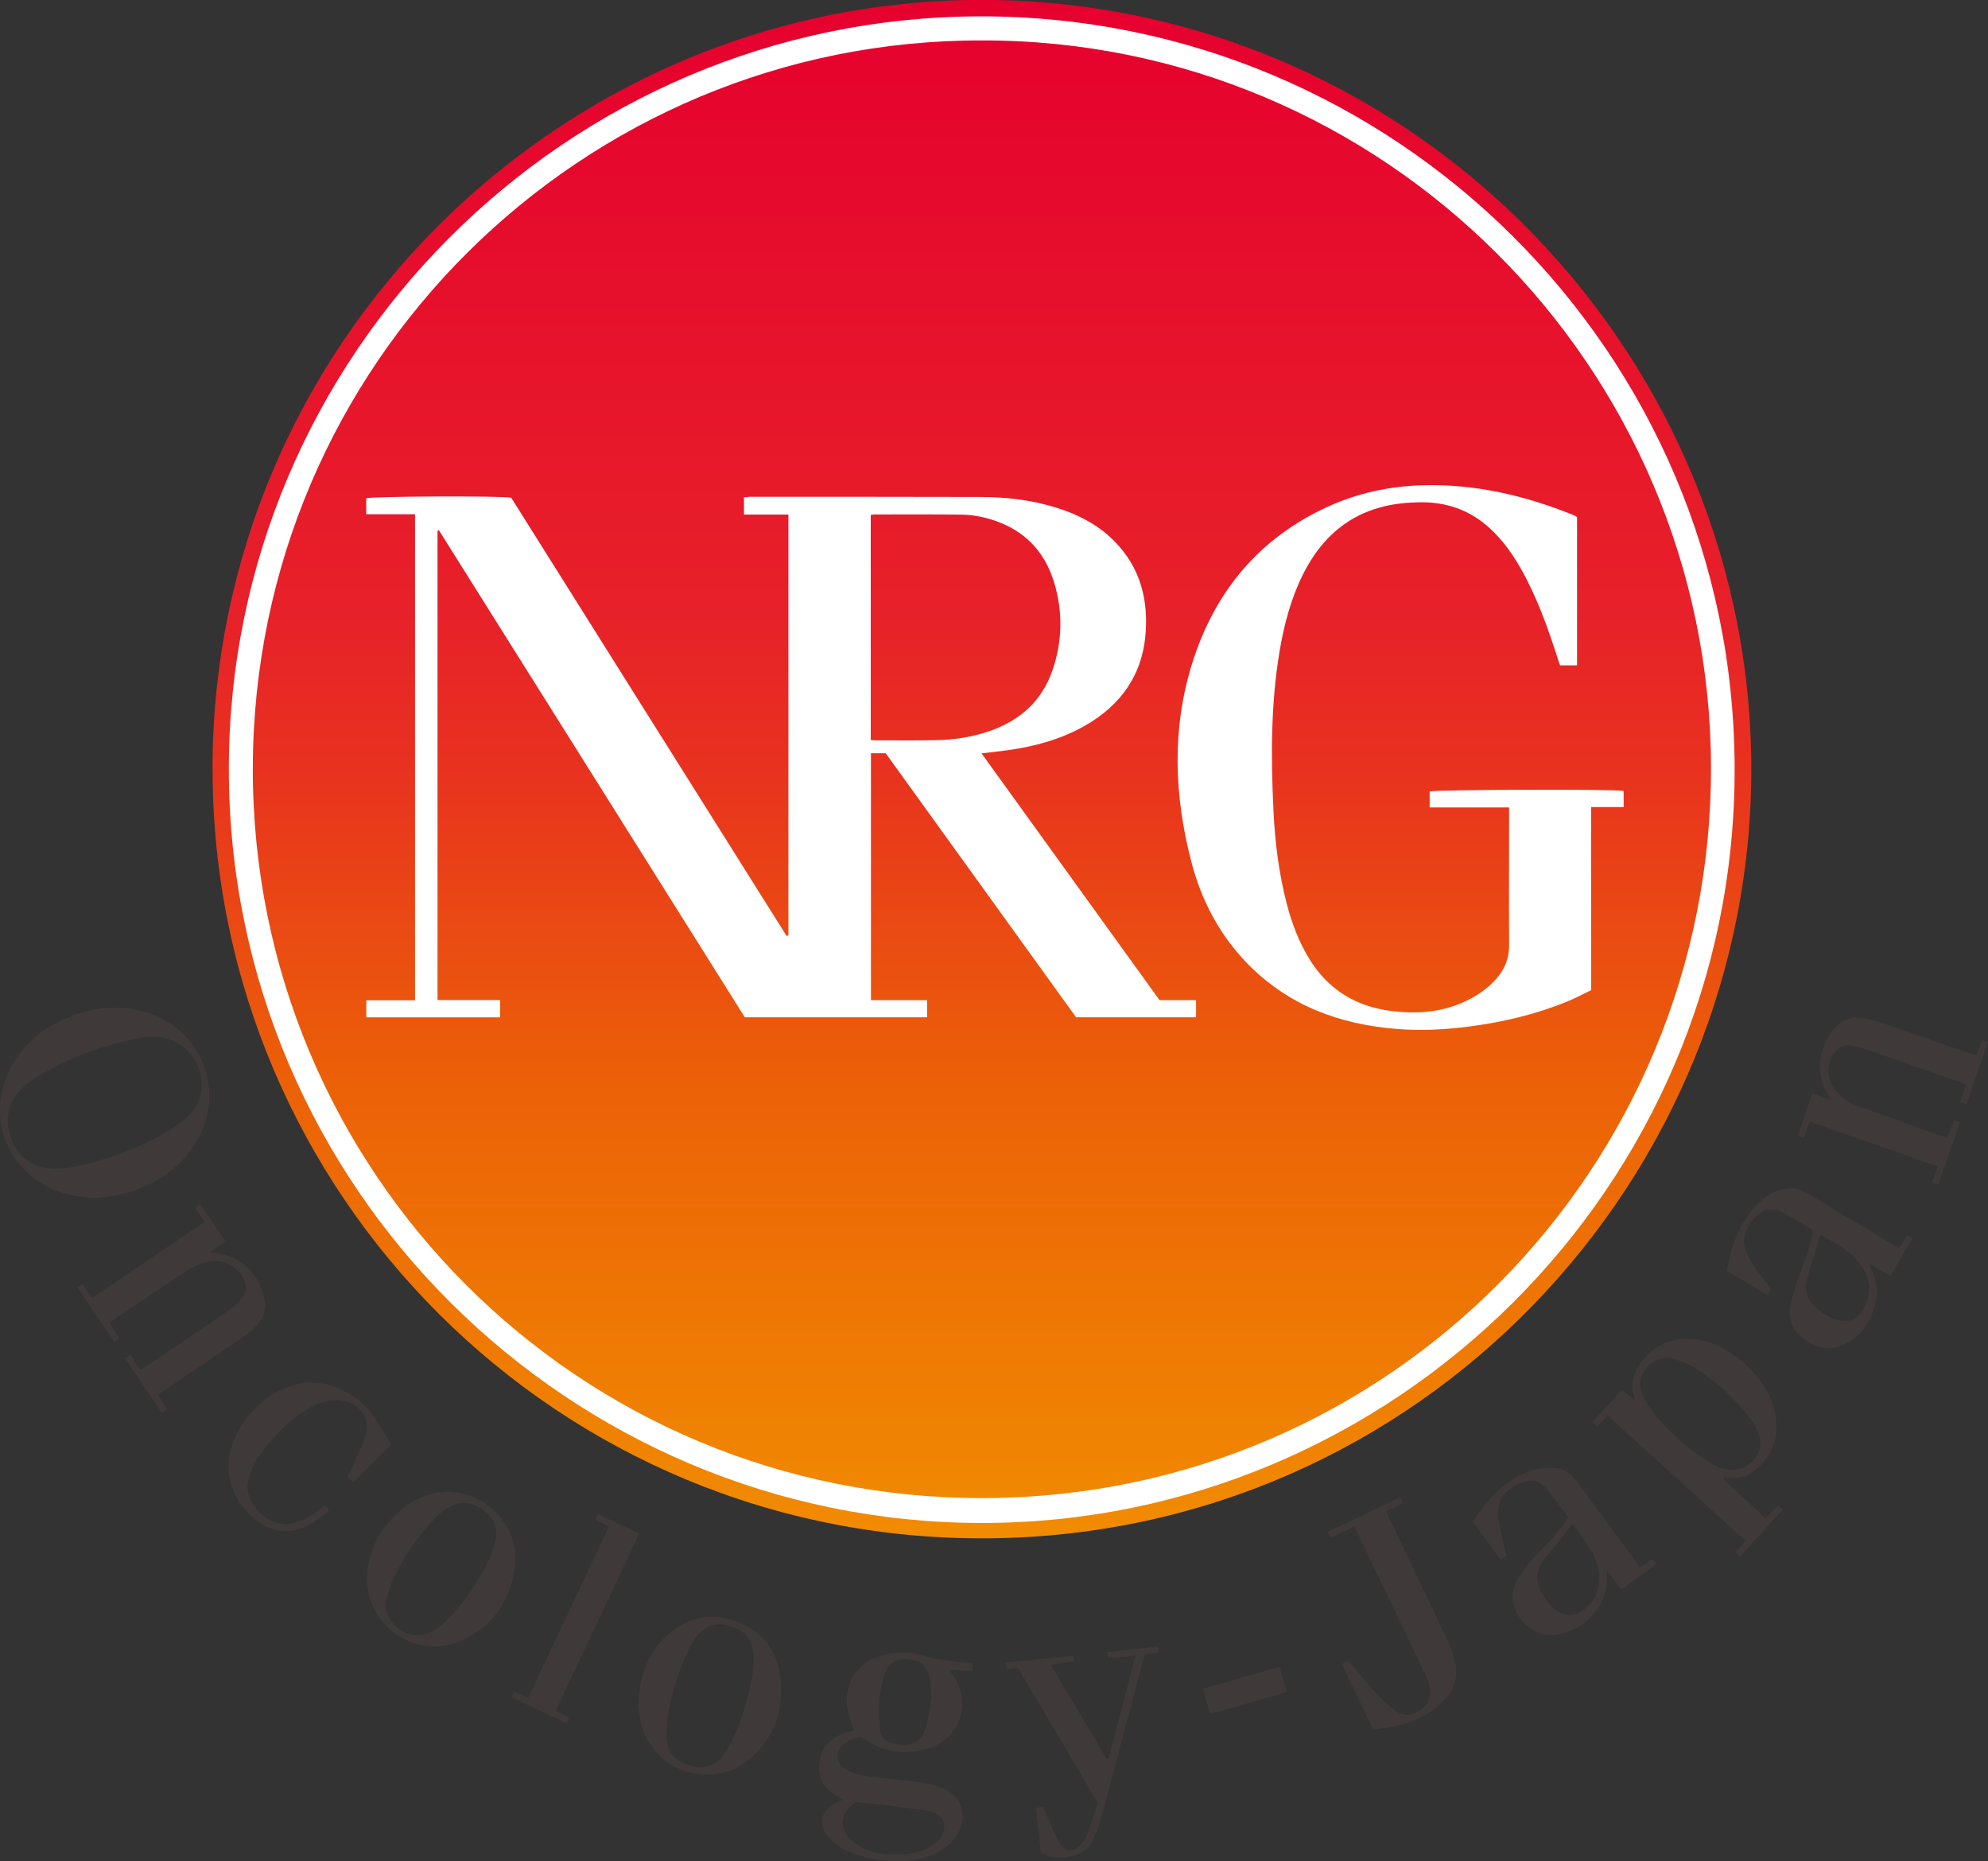
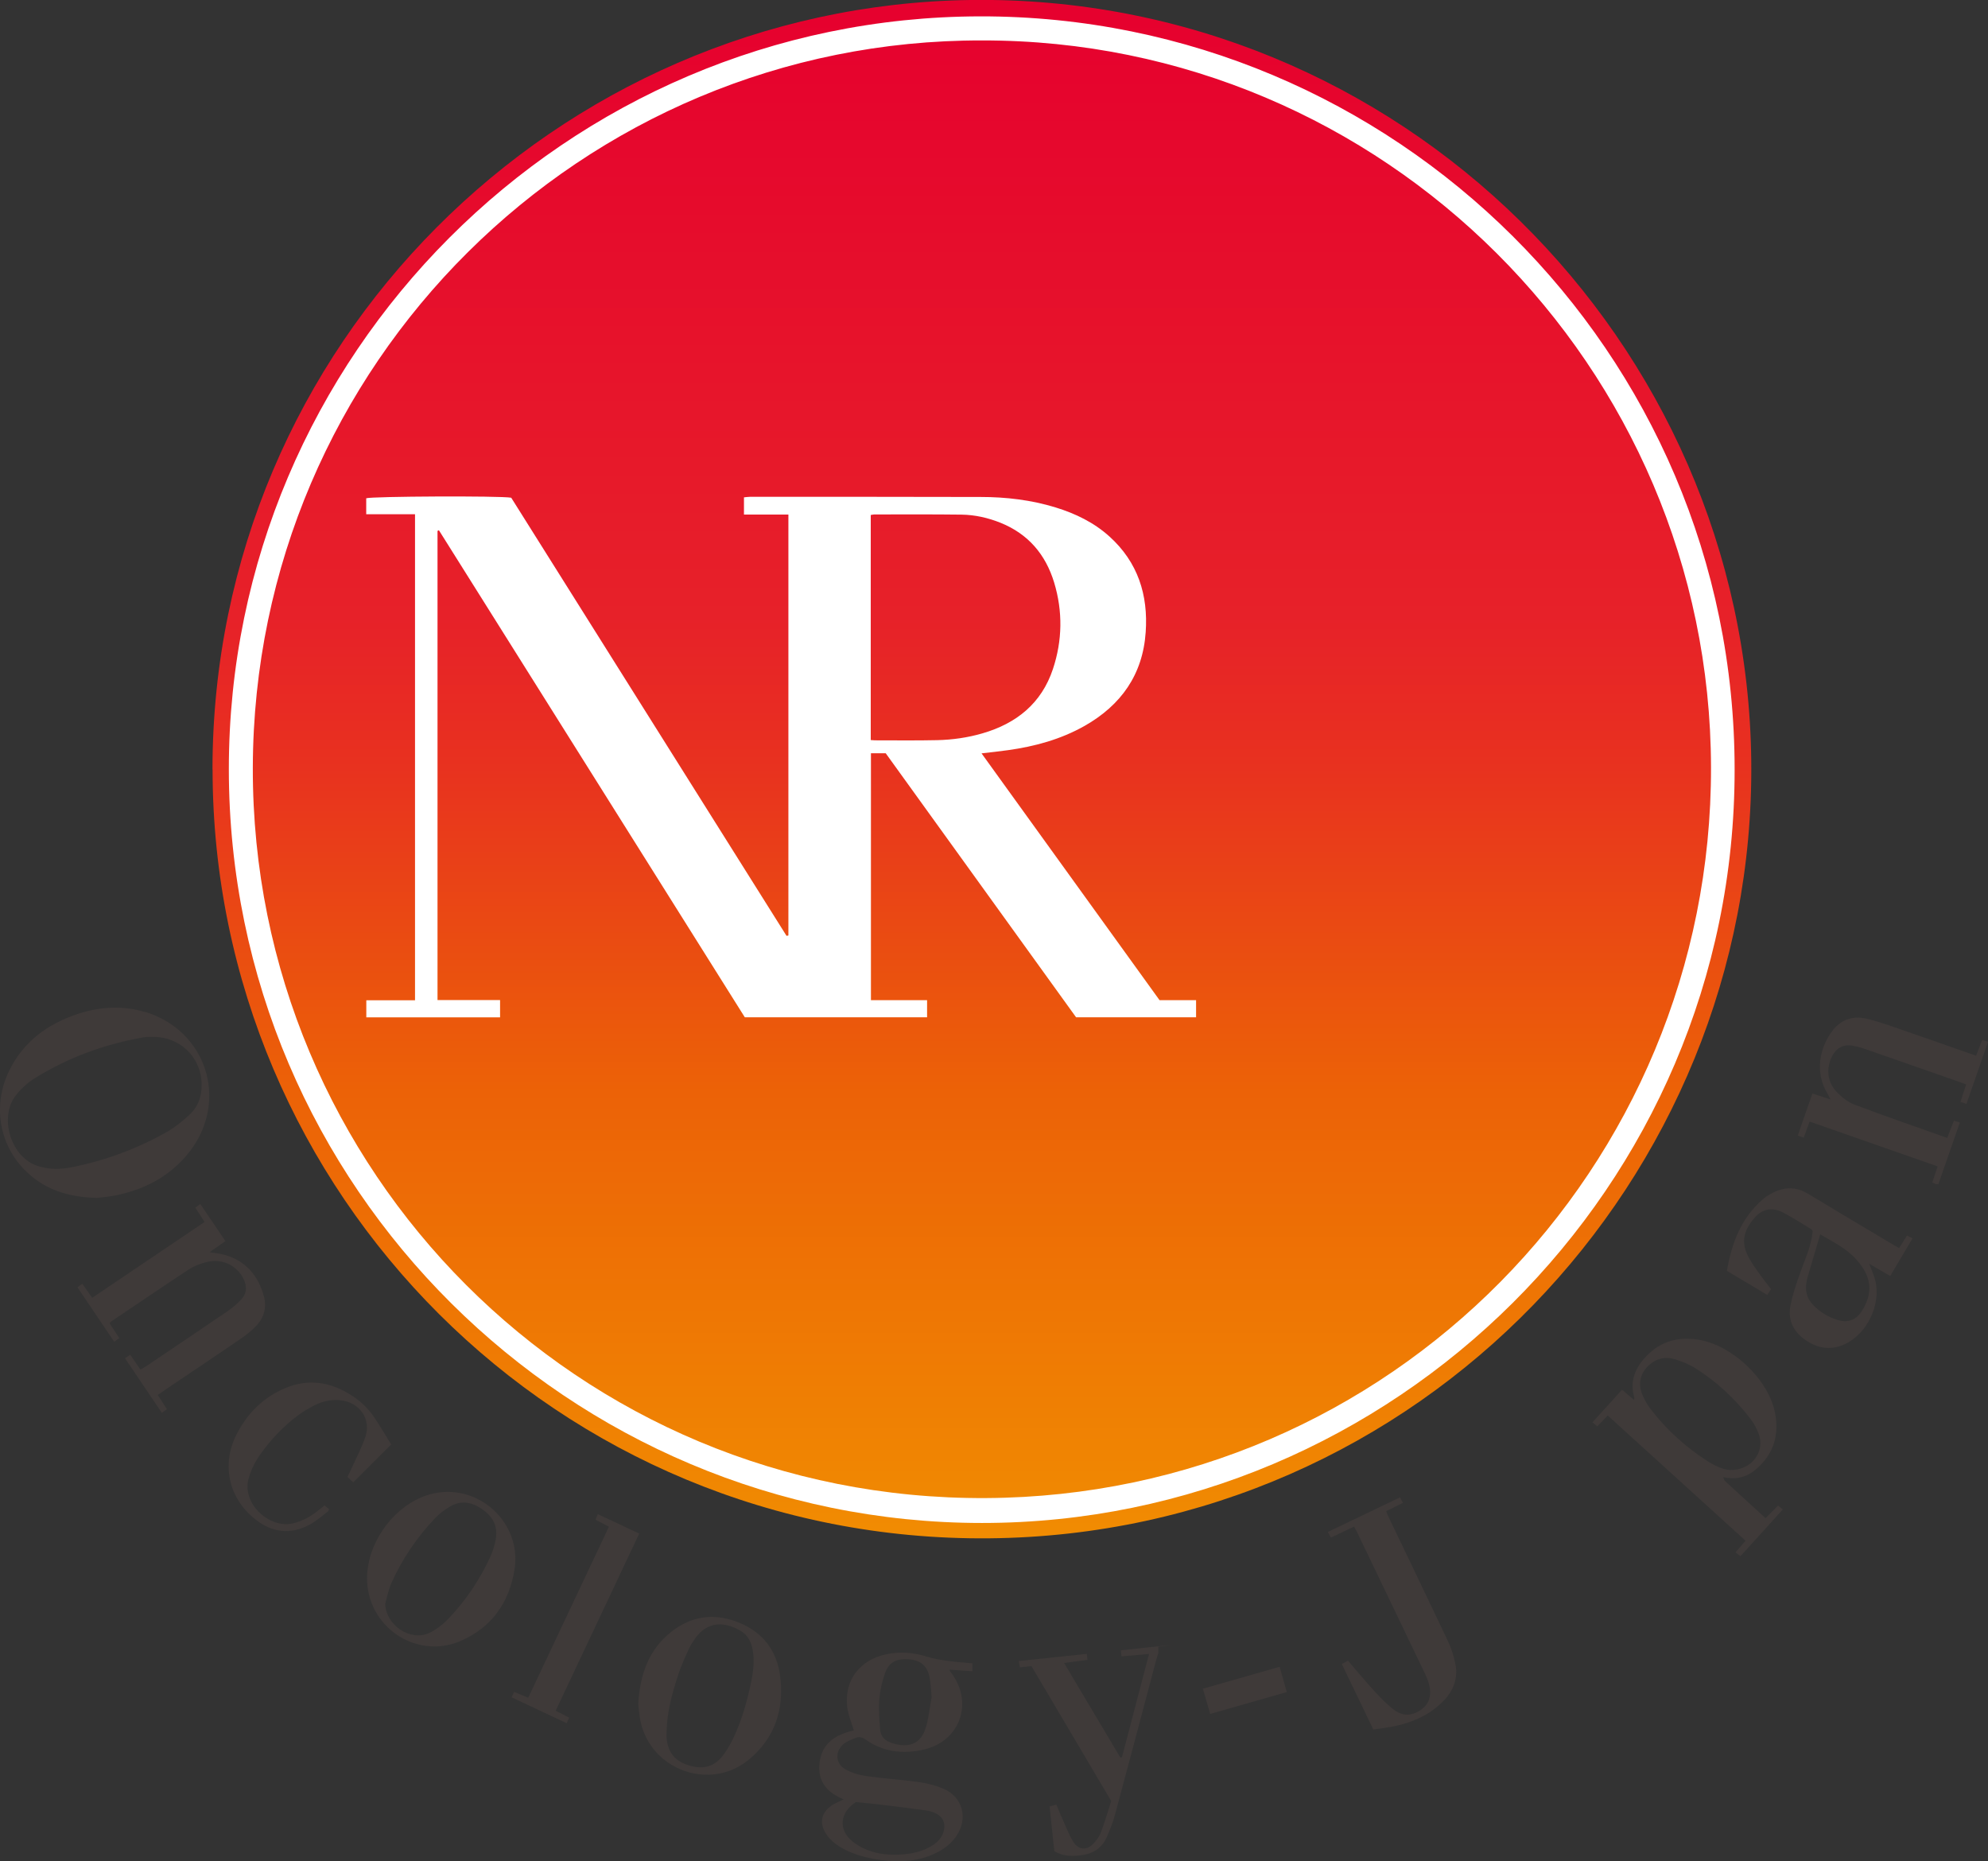
<svg xmlns="http://www.w3.org/2000/svg" id="_レイヤー_2" data-name="レイヤー 2" viewBox="0 0 213.88 200.21">
  <rect x="0" y="0" width="213.88" height="200.21" fill="#333333" stroke="none" />
  <defs>
    <style>
      .cls-1 {
        fill: #fff;
      }

      .cls-2 {
        fill: #3f3a39;
      }

      .cls-3 {
        fill: url(#_名称未設定グラデーション_49);
      }
    </style>
    <linearGradient id="_名称未設定グラデーション_49" data-name="名称未設定グラデーション 49" x1="105.63" y1="165.49" x2="105.63" y2="0" gradientUnits="userSpaceOnUse">
      <stop offset="0" stop-color="#f18c02" />
      <stop offset=".04" stop-color="#f08602" />
      <stop offset=".29" stop-color="#ec6207" />
      <stop offset=".33" stop-color="#eb590b" />
      <stop offset=".51" stop-color="#e83020" />
      <stop offset=".6" stop-color="#e72129" />
      <stop offset="1" stop-color="#e6002e" />
    </linearGradient>
  </defs>
  <g id="_レイヤー_1-2" data-name="レイヤー 1">
    <g id="site_logo_c">
      <g>
        <path class="cls-2" d="m104.63,178.93c-.88-.08-1.72-.14-2.56-.25-.78-.11-1.57-.22-2.32-.46-1.48-.47-2.97-.59-4.48-.25-2.79.62-4.43,2.79-4.13,5.58.09.87.46,1.7.72,2.6-1.93.42-3.54,1.37-3.71,3.7-.14,1.86.88,3.01,2.63,3.71-.4.19-.71.32-1.01.48-1.48.82-1.75,2.14-.72,3.48.56.72,1.31,1.2,2.13,1.58,1.14.53,2.34.82,3.57.98,1.87.25,3.72.2,5.49-.54,1.05-.44,1.97-1.05,2.63-2,1.34-1.93.7-4.3-1.47-5.17-.84-.34-1.75-.56-2.65-.68-1.84-.26-3.7-.37-5.54-.63-.77-.11-1.57-.34-2.24-.72-1.1-.6-1.17-1.95-.2-2.74.37-.3.86-.48,1.31-.66.36-.15.71-.05,1.05.19,1.89,1.34,4,1.57,6.19,1.09,4.05-.89,5.5-5.22,2.88-8.44-.03-.03-.02-.09-.04-.17.81.06,1.61.11,2.45.17v-.84Zm-12.55,14.92c.99.1,2.04.2,3.1.33,1.52.18,3.05.38,4.57.59.27.04.53.13.78.23.96.4,1.29,1.2.93,2.19-.25.7-.78,1.13-1.4,1.48-.95.53-1.99.75-3.06.82-1.27.08-2.53-.01-3.72-.5-.54-.22-1.08-.51-1.54-.88-1.56-1.26-1.43-3.11.34-4.25Zm7.54-8.08c-.6,2.25-2.47,2.22-3.95,1.62-.57-.23-.93-.72-.98-1.31-.09-1.08-.17-2.18-.09-3.25.07-.93.28-1.87.58-2.75.42-1.25,1.19-1.67,2.53-1.59,1.31.09,2.02.65,2.29,1.92.14.65.15,1.32.23,2.16-.18.97-.3,2.11-.6,3.21Z" />
        <path class="cls-2" d="m8.32,138.49c.18-.14.34-.25.53-.4.36.51.7.99,1.07,1.52,4.03-2.72,8.03-5.42,12.09-8.16-.34-.53-.65-1.01-.99-1.53.15-.12.3-.23.53-.41.91,1.34,1.79,2.64,2.7,4-.57.4-1.08.76-1.7,1.19.61.1,1.1.15,1.56.27,2.33.64,3.69,2.26,4.29,4.52.3,1.14.01,2.24-.81,3.11-.47.5-1.02.95-1.59,1.34-2.72,1.87-5.47,3.7-8.21,5.55-.26.18-.52.37-.82.57.34.52.65.99.99,1.53-.18.12-.34.24-.55.39-1.33-1.98-2.64-3.91-3.96-5.87.2-.14.36-.25.56-.38.37.54.72,1.05,1.1,1.6.21-.12.4-.22.58-.34,2.94-1.98,5.89-3.96,8.83-5.97.53-.36,1.03-.79,1.46-1.26.58-.63.6-1.39.24-2.15-.71-1.49-2.32-2.27-3.99-1.85-.66.17-1.34.42-1.91.79-2.8,1.84-5.57,3.73-8.35,5.6-.06.04-.1.11-.18.2.33.51.67,1.02,1.04,1.59-.17.13-.34.25-.54.4-1.33-1.98-2.64-3.91-3.96-5.87Z" />
        <path class="cls-2" d="m194.98,117.63c.68.22,1.26.41,1.96.64-.13-.25-.21-.41-.3-.57-1.46-2.38-.86-5.04.52-6.84.91-1.18,2.17-1.61,3.58-1.29,1.28.29,2.52.74,3.76,1.17,2.53.87,5.06,1.76,7.59,2.65.14.05.28.09.51.17.21-.56.42-1.1.65-1.69.21.06.38.11.64.19-.78,2.24-1.55,4.43-2.33,6.69-.23-.08-.43-.15-.64-.22.21-.64.4-1.23.61-1.88-.51-.18-.97-.35-1.43-.51-3.14-1.1-6.27-2.2-9.41-3.29-.44-.15-.9-.28-1.37-.36-.99-.18-1.75.23-2.21,1.12-.67,1.33-.53,2.8.51,3.87.53.54,1.16,1.07,1.85,1.33,3.29,1.24,6.62,2.39,10.02,3.6.25-.64.48-1.23.73-1.86.19.06.37.12.63.2-.78,2.24-1.54,4.43-2.31,6.64-.14,0-.24,0-.32-.03-.11-.04-.21-.11-.33-.18.19-.57.37-1.11.57-1.71-4.59-1.61-9.15-3.2-13.77-4.82-.22.59-.42,1.14-.64,1.73-.23-.08-.4-.14-.64-.22.53-1.51,1.04-2.98,1.58-4.53Z" />
        <path class="cls-2" d="m145.67,164.22c-.85.41-1.64.78-2.48,1.18-.11-.19-.21-.36-.34-.6,2.62-1.26,5.18-2.48,7.78-3.73.11.21.19.38.3.6-.61.3-1.18.58-1.8.89.1.25.19.48.29.69,2.11,4.41,4.24,8.81,6.33,13.23.37.78.65,1.62.82,2.46.33,1.58-.2,2.95-1.31,4.07-1.39,1.4-3.11,2.2-5,2.63-.81.19-1.65.27-2.51.41-1.15-2.39-2.25-4.69-3.39-7.05.22-.12.43-.23.66-.36.95,1.1,1.85,2.19,2.81,3.24.63.69,1.3,1.38,2.03,1.96,1.02.81,1.98.79,3.02.08.86-.58,1.17-1.53.87-2.71-.11-.43-.28-.85-.48-1.25-2.43-5.08-4.87-10.16-7.31-15.23-.07-.15-.17-.29-.29-.5Z" />
-         <path class="cls-2" d="m124.62,177.14v.67l-1.45.18s-.2.63-.28.94c-1.45,5.47-2.89,10.94-4.37,16.41-.23.86-.55,1.7-.92,2.51-.48,1.06-1.34,1.68-2.52,1.87-1.05.16-2.07.2-3.1-.4-.17-1.57-.33-3.17-.51-4.82.25-.07.46-.12.73-.19.33.78.64,1.53.97,2.27.26.59.51,1.19.85,1.73.55.86,1.41.96,2.13.23.34-.35.66-.77.83-1.22.43-1.13,1.12-3.4,1.12-3.4l-8.58-14.51-1.24.12-.13-.67,7.33-.77.06.65-2.51.33,6.05,10.17.18-.04,2.91-11.1-2.96.26-.08-.65,5.48-.59Z" />
+         <path class="cls-2" d="m124.62,177.14v.67s-.2.63-.28.94c-1.45,5.47-2.89,10.94-4.37,16.41-.23.86-.55,1.7-.92,2.51-.48,1.06-1.34,1.68-2.52,1.87-1.05.16-2.07.2-3.1-.4-.17-1.57-.33-3.17-.51-4.82.25-.07.46-.12.73-.19.33.78.64,1.53.97,2.27.26.59.51,1.19.85,1.73.55.86,1.41.96,2.13.23.34-.35.66-.77.83-1.22.43-1.13,1.12-3.4,1.12-3.4l-8.58-14.51-1.24.12-.13-.67,7.33-.77.06.65-2.51.33,6.05,10.17.18-.04,2.91-11.1-2.96.26-.08-.65,5.48-.59Z" />
        <path class="cls-2" d="m42.11,155.36c-1.42,1.42-2.74,2.73-4.11,4.1-.17-.16-.38-.36-.62-.58.14-.29.27-.55.39-.81.53-1.18,1.14-2.32,1.55-3.54.62-1.89-.63-3.65-2.62-3.89-.99-.12-1.94.07-2.82.51-.66.33-1.31.72-1.9,1.16-1.52,1.15-2.81,2.52-3.92,4.06-.58.81-1.04,1.68-1.31,2.66-.76,2.75,2.25,5.42,4.73,4.85.91-.21,1.72-.62,2.47-1.17.32-.24.62-.49.97-.77.17.14.33.28.49.41-.05.1-.07.19-.12.23-.63.48-1.23,1.02-1.92,1.4-2.07,1.13-4.06.92-5.9-.54-2.88-2.28-3.68-5.89-2.01-9.16,1.17-2.29,2.92-4.01,5.31-4.99,2.1-.86,4.17-.72,6.18.31,1.28.66,2.39,1.54,3.21,2.72.69.99,1.29,2.05,1.93,3.07Z" />
        <polygon class="cls-2" points="59.78 184.03 61.24 184.77 60.96 185.37 55.04 182.58 55.31 182 56.83 182.63 65.51 164.23 64.07 163.48 64.31 162.88 68.77 164.97 59.78 184.03" />
        <path class="cls-2" d="m129.41,181.66c2.76-.79,5.47-1.56,8.26-2.36.26.93.51,1.79.77,2.72-2.77.79-5.46,1.56-8.24,2.35-.26-.89-.51-1.76-.79-2.71Z" />
        <path class="cls-2" d="m15.58,108.86c-2.41-.72-4.82-.57-7.18.2-3.24,1.07-5.84,2.95-7.39,6.07-1.81,3.66-1.15,7.92,1.67,10.75,2.04,2.05,4.57,2.91,7.77,2.98.53-.07,1.43-.13,2.29-.33,3.13-.7,5.8-2.18,7.76-4.78,4.12-5.49,1.65-12.95-4.93-14.91Zm4.81,11.06c-.73.66-1.51,1.31-2.36,1.8-3.19,1.82-6.6,3.09-10.2,3.82-1,.2-2.02.29-3.04.07-.34-.07-.68-.15-1-.28-2.71-1.1-3.88-5.22-2.08-7.51.56-.71,1.27-1.36,2.03-1.83,3.6-2.24,7.52-3.67,11.7-4.4.34-.06.69-.04,1.04-.05,3.29,0,5.66,2.79,5.14,6.06-.14.92-.57,1.71-1.25,2.32Z" />
        <path class="cls-2" d="m191.29,161.96c-.46.46-.89.89-1.34,1.35-1.48-1.35-2.93-2.67-4.37-4-.1-.1-.13-.28-.18-.42,1.29.31,2.47.05,3.48-.8,1.95-1.65,2.59-3.77,2.06-6.23-.77-3.56-4.57-7.13-8.18-7.74-2.39-.4-4.42.27-5.99,2.16-.98,1.18-1.39,2.5-.95,4.03.02.06,0,.14-.02.29-.45-.39-.85-.73-1.29-1.11-1.08,1.19-2.12,2.34-3.19,3.52.2.16.35.28.53.42.38-.39.74-.76,1.12-1.16,4.95,4.5,9.87,8.97,14.83,13.47-.38.43-.72.82-1.09,1.25.19.15.36.27.54.41,1.54-1.7,3.04-3.35,4.56-5.03-.2-.17-.35-.29-.51-.41Zm-13.68-10.35c-.34-.45-.64-.95-.87-1.47-.59-1.33-.27-2.55.86-3.45.81-.64,1.74-.75,2.67-.45.75.24,1.5.54,2.16.96,2.28,1.45,4.24,3.27,5.88,5.41.39.5.71,1.09.92,1.69.67,1.9-.79,3.87-3.09,3.83-.76-.03-1.68-.46-2.53-1.01-2.31-1.5-4.32-3.33-6-5.51Z" />
-         <path class="cls-2" d="m178.2,168.21c-.18-.2-.29-.33-.43-.5-.42.29-.83.57-1.31.91-.24-.31-.43-.56-.62-.82-2.06-2.8-4.12-5.6-6.17-8.4-.62-.85-1.41-1.42-2.46-1.48-.66-.04-1.35-.03-1.98.14-3.09.84-5.09,3.02-6.78,5.63,1.02,1.38,2.01,2.73,3.03,4.1.24-.2.41-.33.59-.48-.07-.26-.14-.5-.19-.74-.23-1.04-.53-2.07-.66-3.13-.23-1.85.41-2.96,2.08-3.8,1.23-.62,2.26-.47,3.14.58.79.95,1.5,1.97,2.3,3.04-.5.67-.95,1.35-1.49,1.96-.81.91-1.71,1.74-2.5,2.66-.6.69-1.17,1.43-1.6,2.22-1.44,2.62,1.03,5.51,3.14,5.74,3.21.36,6.56-2.54,6.57-5.77,0-.36,0-.71,0-1.18.57.75,1.07,1.41,1.59,2.1,1.3-.96,2.53-1.87,3.78-2.8Zm-8.35,5.28c-.88.41-1.69.34-2.43-.27-.87-.7-1.49-1.58-1.89-2.63-.27-.71-.22-1.41.12-2.09.14-.26.28-.53.46-.76.51-.64,1.06-1.25,1.57-1.89.49-.62.97-1.25,1.48-1.92,1.21,1.61,2.52,3.1,2.86,5.15.31,1.87-.55,3.63-2.18,4.4Z" />
        <path class="cls-2" d="m205.76,133.22c-.24-.13-.4-.22-.59-.32-.28.45-.55.87-.85,1.36-.27-.16-.49-.28-.7-.4-3.03-1.81-6.06-3.6-9.08-5.43-1.36-.83-2.68-.76-4.02-.01-.32.18-.64.39-.92.64-2.31,2.02-3.3,4.7-3.81,7.65,1.46.87,2.88,1.72,4.35,2.59.15-.24.28-.44.4-.63-.41-.53-.8-1.02-1.16-1.52-.36-.5-.73-1.01-1.05-1.54-1.01-1.68-.92-2.94.3-4.45.9-1.12,1.96-1.38,3.23-.71,1.03.54,2.01,1.18,3.01,1.78.06.03.09.11.14.18,0,.1-.01.2-.02.3-.2,1.5-.83,2.85-1.33,4.25-.4,1.12-.78,2.25-1.02,3.41-.31,1.49.21,2.75,1.44,3.66,1.33.99,2.79,1.29,4.34.59,2.44-1.1,3.96-4.24,3.34-6.85-.14-.59-.41-1.15-.66-1.82.78.45,1.5.87,2.26,1.31.81-1.37,1.59-2.68,2.39-4.03Zm-4.73,6.14c-.14.63-.44,1.27-.81,1.8-.59.86-1.47,1.15-2.49.84-1.07-.32-1.99-.89-2.74-1.71-.59-.64-.79-1.42-.65-2.28.04-.24.09-.49.16-.73.43-1.47.87-2.93,1.33-4.5,1.39.82,2.82,1.51,3.9,2.72.98,1.1,1.63,2.35,1.3,3.86Z" />
        <path class="cls-2" d="m83.93,180.28c-.35-2.69-1.83-4.65-4.35-5.7-2.59-1.08-5.08-.82-7.31.92-2.47,1.92-3.41,4.61-3.61,7.8.07.53.11,1.23.26,1.91,1.16,5.24,7.51,7.49,11.64,4.08,2.81-2.32,3.83-5.44,3.37-9Zm-3.14.74c-.4,1.95-.94,3.86-1.76,5.67-.34.74-.74,1.47-1.23,2.12-.93,1.24-2.12,1.56-3.64,1.11-1.52-.45-2.29-1.37-2.44-2.93-.03-.27,0-.55,0-.82.05-2.08.61-4.07,1.25-6.02.31-.94.72-1.85,1.13-2.75.17-.38.41-.74.65-1.09,1.39-2.04,3.34-1.83,4.96-.86.77.46,1.13,1.22,1.28,2.09.2,1.17.04,2.33-.19,3.48Z" />
        <path class="cls-2" d="m46.29,160.74c-3.71,1.01-6.75,5.01-6.8,8.96-.06,5.29,5.34,8.94,10.16,6.78,3.28-1.47,5.16-4.13,5.71-7.67.8-5.13-4.07-9.43-9.07-8.07Zm7.05,4.84c-.13.68-.34,1.36-.63,1.98-1.13,2.42-2.61,4.63-4.46,6.56-.59.62-1.31,1.18-2.07,1.54-2.05.95-4.66-.84-4.74-3.13.21-.73.35-1.5.65-2.19,1.17-2.63,2.77-4.99,4.76-7.07.46-.48,1.01-.88,1.59-1.22,1.21-.71,2.38-.45,3.48.33,1.12.79,1.67,1.83,1.41,3.2Z" />
      </g>
      <path class="cls-3" d="m22.86,82.77C22.88,37.04,59.94.64,104.38,0c46.2-.66,83.56,36.75,84.03,81.91.46,44.94-35.69,83.14-82,83.57-46.38.42-83.52-37.12-83.54-82.71Z" />
      <path class="cls-1" d="m105.46,1.76c-44.5.06-80.85,36.44-80.84,80.99.02,45.09,36.78,81.08,81.03,81.08,44.26,0,81-36.11,80.97-81.04.02-44.9-36.61-81.1-81.17-81.03Zm.62,159.39c-43.88.25-78.97-35.2-78.88-78.55.09-43.51,35.47-78.35,78.47-78.25,43.15-.06,78.32,35.06,78.41,78.18.09,43.06-34.52,78.38-77.99,78.62Z" />
      <g id="nrg">
-         <path class="cls-1" d="m169.67,55.62v15.95h-1.83c-.08-.22-.17-.47-.25-.73-1.08-3.36-2.26-6.68-4.02-9.76-.77-1.34-1.65-2.6-2.73-3.71-2.15-2.23-4.77-3.34-7.86-3.34-3.24,0-6.26.69-8.86,2.74-1.71,1.35-2.96,3.07-3.93,5-1.32,2.65-2.06,5.48-2.54,8.38-.94,5.67-.92,11.38-.64,17.1.16,3.33.57,6.63,1.4,9.87.56,2.18,1.34,4.26,2.54,6.17,2.03,3.22,4.96,4.98,8.71,5.46,2.79.35,5.5.16,8.08-1.08,1.13-.54,2.16-1.23,3.03-2.14,1.04-1.09,1.6-2.35,1.59-3.89-.03-4.6,0-9.19,0-13.79,0-.29,0-.59,0-.99h-8.55v-1.72c.57-.2,19.71-.27,20.87-.06v1.74h-3.5c-.01,3.34,0,6.6,0,9.87,0,3.25,0,6.5,0,9.83-.86.41-1.67.84-2.51,1.19-3.37,1.39-6.89,2.22-10.49,2.7-2.62.35-5.25.49-7.88.28-6.17-.49-11.67-2.51-16.08-7.02-3-3.08-4.95-6.77-6.03-10.9-1.87-7.15-2.15-14.35.09-21.47,2.41-7.65,7.15-13.38,14.52-16.77,3.24-1.49,6.67-2.23,10.24-2.33,5.66-.16,11.04,1.1,16.25,3.21.13.05.26.14.4.22Z" />
        <path class="cls-1" d="m124.75,107.59c-6.4-8.87-12.74-17.67-19.15-26.55,1.02-.12,1.92-.21,2.82-.34,2.9-.4,5.69-1.16,8.26-2.61,3.93-2.23,6.27-5.52,6.58-10.09.28-4-.84-7.52-3.89-10.28-1.67-1.51-3.65-2.47-5.79-3.13-2.63-.81-5.35-1.13-8.09-1.13-8.25-.02-16.5-.02-24.75-.02-.24,0-.47.04-.7.06v1.85h4.78c0,15.16,0,30.22,0,45.28-.07.01-.13.03-.2.04-9.88-15.72-19.77-31.45-29.62-47.13-1.18-.22-15.06-.15-15.6.06,0,.54,0,1.07,0,1.72h5.25v52.28h-5.24v1.84h14.39v-1.86h-6.73v-50.47s.1-.05.15-.07c10.98,17.48,21.96,34.96,32.91,52.39h19.61v-1.84h-6.04v-26.56h1.59c6.84,9.48,13.68,18.97,20.48,28.4h12.91v-1.84h-3.94Zm-30.62-27.95c-.12,0-.24-.02-.45-.03v-24.21c.15-.02.26-.06.38-.06,3.13,0,6.26-.02,9.39.02,1.45.02,2.85.34,4.2.88,2.97,1.2,4.84,3.4,5.76,6.42.94,3.11.89,6.24-.13,9.31-1.23,3.7-3.93,5.86-7.59,6.92-1.58.46-3.21.69-4.85.73-2.23.05-4.47.02-6.7.02Z" />
      </g>
    </g>
  </g>
</svg>